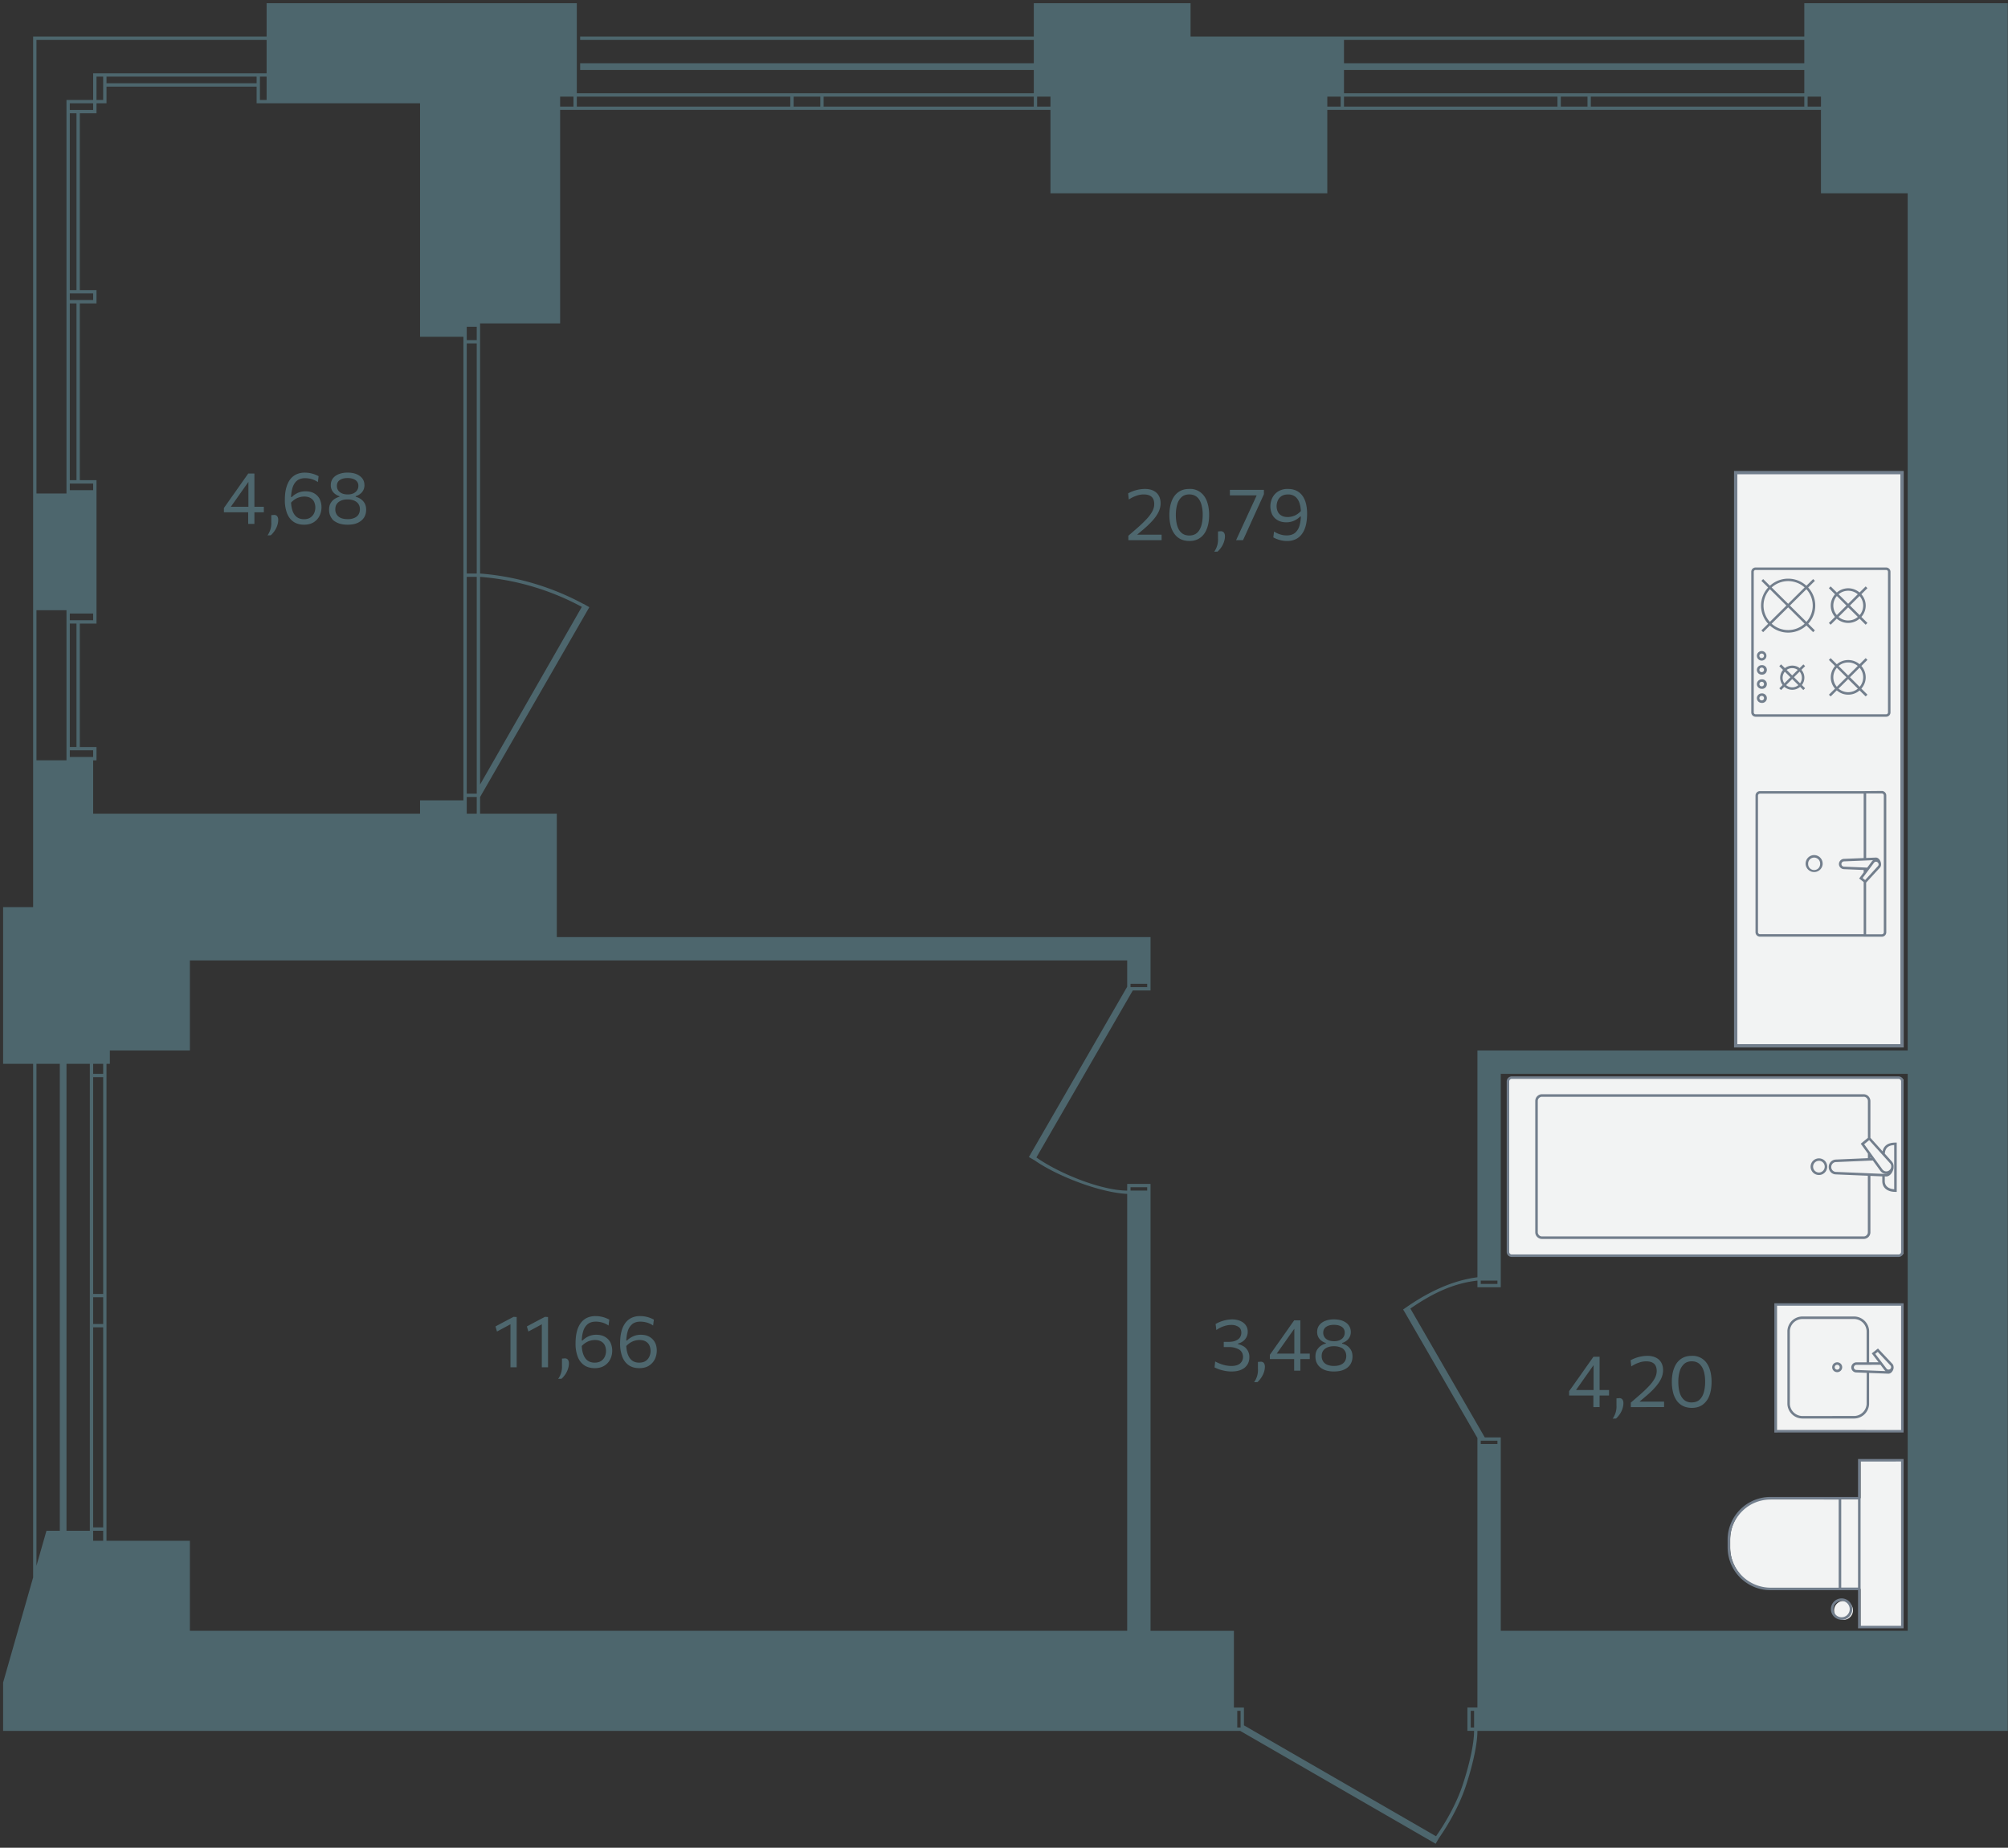
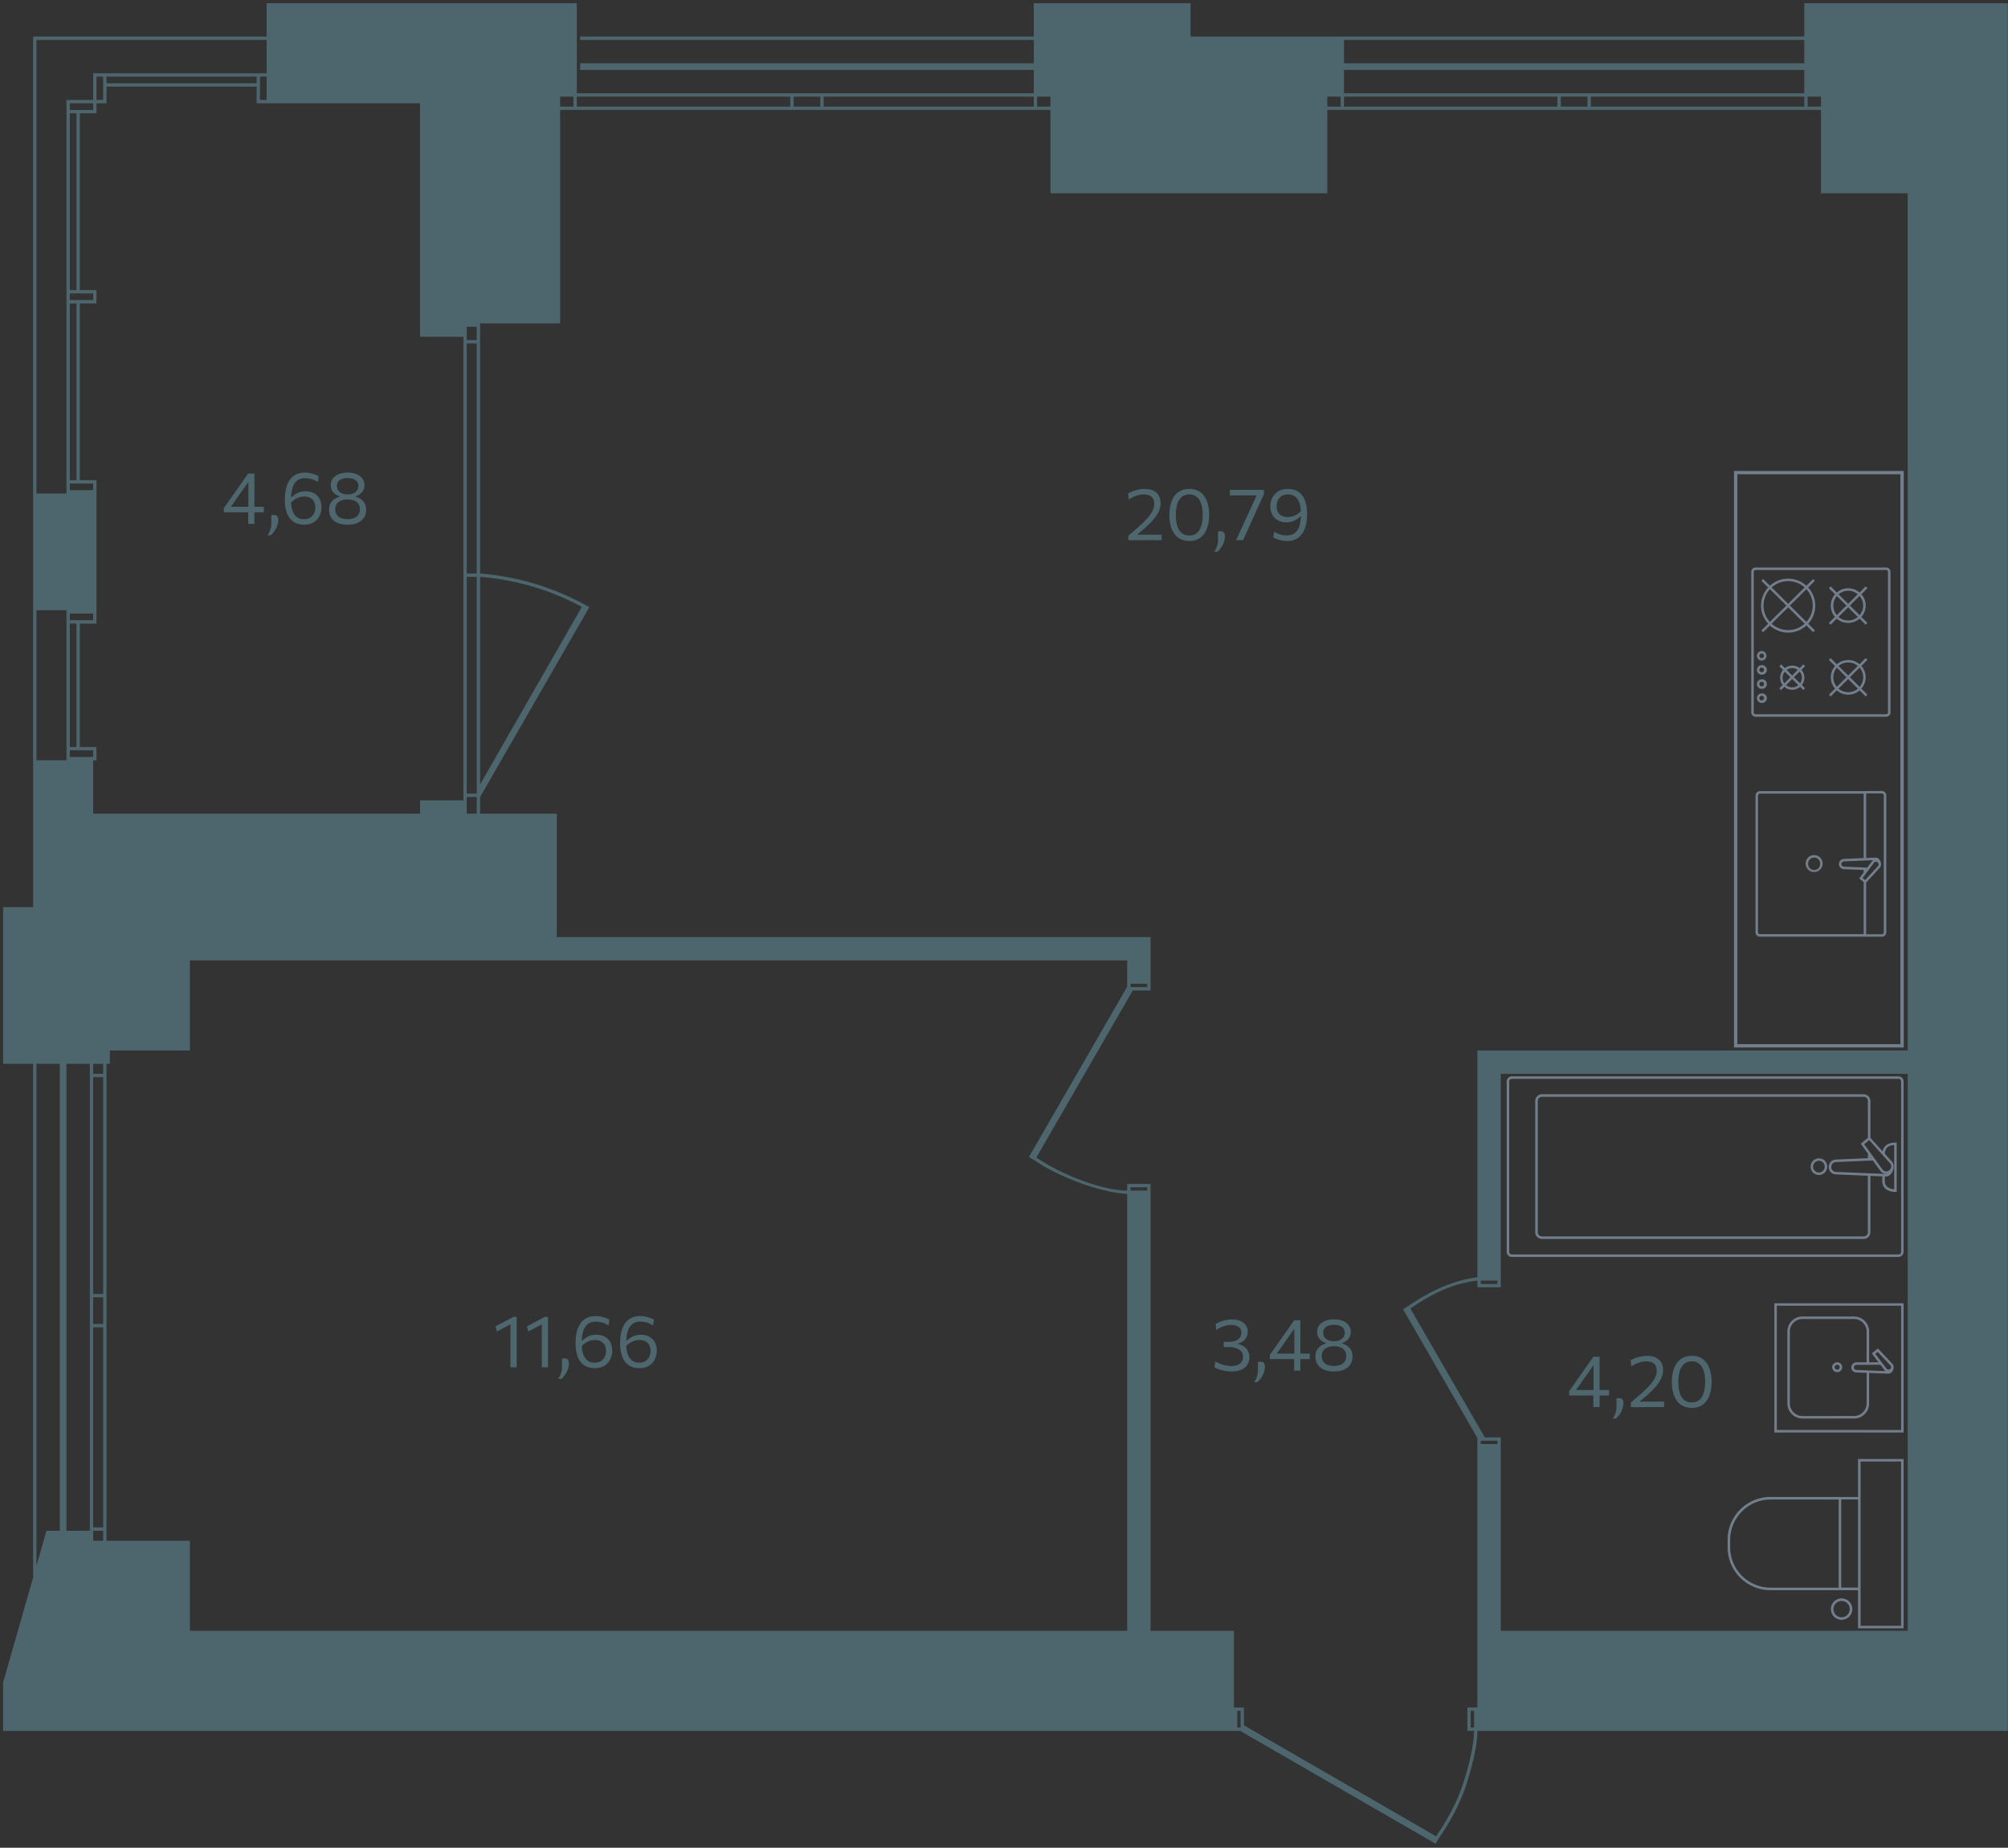
<svg xmlns="http://www.w3.org/2000/svg" width="602" height="554" viewBox="0 0 602 554">
  <rect x="0" y="0" width="602" height="554" fill="#333333" stroke="none" />
  <path id="walls" fill="#4d666d" fill-rule="evenodd" d="M371.82 518.97H.93v-14.5l9-31.5v-154h-9v-47h9v-261h70v-10h93v27h137v-7h-136v-2h136v-7h-136v-1h136v-10h47v10h184v-10h61v518h-159c0 4.09-1.45 10.43-3.49 16.58-2.04 6.14-5.58 12.06-8.03 15.53l-1 1.72zm169.11-507h-138v7h138zm-521 18h8v-8h52v-10h-69v136h9zm521-9h-138v7h138zm-461 2h-2v7h2zm-3 0h-45v2h45zm-46 0h-2v7h2zm95 217h13v-139h-13v-70h-49v-5h-45v5h-3v3h-5v53h5v4h-5v53h5v43h-5v37h5v4h-1v16h98zm420-211h-4v3h4zm-5 0h-64v3h64zm-65 0h-8v3h8zm-9 0h-64v3h64zm-65 0h-4v3h4zm-87 0h-4v3h4zm-5 0h-63v3h63zm-64 0h-8v3h8zm-9 0h-64v3h64zm-65 0h-4v3h4zm-144 2h-7v2h7zm402.6 519.58c2.35-3.34 5.93-9.2 7.96-15.32 2.03-6.13 3.44-12.35 3.44-16.27h-2v-7h3v-80.8l-22-38.1-.28-.42c6.93-4.97 14.44-8.68 22.28-9.68v-68h129v-257h-26v-25h-148v25h-83v-25h-147v64h-24v75a78.1 78.1 0 0 1 31 9.13l.01-.04 1.74 1-32.75 56.92v5h23v37h178v16h-5.32l-28.9 50.07c6.78 4.77 19.31 9.88 27.22 9.94v-2.01h7v134h25v23h3v5.33l57.6 33.26zM22.93 33.97h-2v53h2zm5 54h-7v2h7zm-5 3h-2v53h2zm120 7h-3v4h3zm0 5h-3v69h3zm-115 42h-7v2h7zm146.5 36.99a76.8 76.8 0 0 0-30.5-9v62.26zm-31.5-9h-3v65h3zm-123 10h-9v45h9zm8 1h-7v2h7zm-5 3h-2v37h2zm5 38h-7v2h7zm115 14h-3v5h3zm195 119c-8.11-.36-21.03-5.34-27.74-10.05l-1.73-1 29.47-51.06v-7.89h-281v27h-24v4h-1v143h25v27h281zm6-63h-5v1h5zm-313 24h-3v3h3zm-4 0h-7v140h7zm-13 140h4v-140h-7v150.5zm558-137h-122v64h-7v-2c-7.3.8-13.64 3.92-20.1 8.38l22.3 38.62h4.8v58h122zm-541 1h-3v65h3zm313 33h-5v1h5zm105 28h-5v1h5zm-418 5h-3v8h3zm0 9h-3v60h3zm418 34h-5v1h5zm-7 81h-1v5h1zm-70 0h-1v5h1zm-341-54h-3v3h3z" />
  <path id="footage" fill="#4e676e" d="M74.41 157.07v-4.19l.06-.34v-9.63l1.42-.44-1.23 1.75-1.2 1.7-2.63 3.73q-1.053 1.483-2.1 2.97l-.07-.67H79.1v1.65H67.13v-1.3a198 198 0 0 0 2.17-3.07l1.07-1.5 1.94-2.76 1.06-1.5 1.05-1.49h1.85v15.1h-1.86zm5.78 3.46a6.22 6.22 0 0 0 1.14-3.97v-2.11l.93-.07c.4.03.7.18.88.46.18.27.27.6.27 1 0 .46-.06.91-.18 1.36a6.4 6.4 0 0 1-1.23 2.4c-.26.34-.53.64-.82.89l-1 .03zm10.98-3.21c-1.24 0-2.3-.29-3.15-.86s-1.5-1.41-1.95-2.52a10.9 10.9 0 0 1-.67-4.1c0-1.32.13-2.5.4-3.5s.65-1.87 1.16-2.56a5 5 0 0 1 1.88-1.55 5.9 5.9 0 0 1 2.53-.52 8.45 8.45 0 0 1 4.15 1.07l-.22 1.76a6.54 6.54 0 0 0-2.86-1.1 7 7 0 0 0-.97-.07c-.99 0-1.8.25-2.42.74-.62.5-1.08 1.23-1.37 2.2s-.44 2.16-.44 3.58c0 1.29.15 2.35.44 3.2s.73 1.5 1.3 1.93c.58.43 1.28.65 2.12.65.8 0 1.45-.17 1.96-.5.5-.35.88-.78 1.12-1.32a4.16 4.16 0 0 0 .01-3.35c-.23-.5-.6-.89-1.1-1.18s-1.12-.44-1.9-.44a5.4 5.4 0 0 0-1.96.4q-.51.21-1.02.57c-.35.25-.7.56-1.05.94-.12-.23-.2-.44-.24-.62s-.04-.35 0-.53.11-.38.23-.62l.32.02a6.2 6.2 0 0 1 1.9-1.3 5.5 5.5 0 0 1 2.3-.43c.97 0 1.8.2 2.51.6s1.26.95 1.64 1.66a5.86 5.86 0 0 1 0 5.03c-.38.81-.96 1.46-1.74 1.96s-1.75.76-2.92.76zm13.05 0q-1.89 0-3.12-.6c-1.23-.6-1.43-.93-1.84-1.6s-.6-1.43-.6-2.27c0-.83.16-1.51.5-2.05s.74-.96 1.22-1.25.95-.5 1.39-.6v-.18a3.9 3.9 0 0 1-1.26-.63 3.18 3.18 0 0 1-1.34-2.68q0-1.14.6-1.98c.42-.56 1-1 1.76-1.31a7.1 7.1 0 0 1 2.7-.47c1.02 0 1.9.15 2.66.47s1.33.75 1.75 1.3.62 1.23.62 1.99a3.17 3.17 0 0 1-1.35 2.68c-.4.3-.82.5-1.27.63v.19c.45.1.92.29 1.4.59s.9.71 1.23 1.26c.33.54.5 1.22.5 2.04 0 .84-.2 1.6-.6 2.27-.41.67-1.02 1.2-1.84 1.6s-1.85.6-3.1.6zm0-1.67c.721.03 1.44-.107 2.1-.4.55-.25.94-.6 1.2-1.05.25-.44.38-.95.38-1.51 0-.66-.17-1.21-.49-1.65s-.76-.76-1.32-.98a5.2 5.2 0 0 0-1.89-.32c-.69 0-1.31.1-1.87.32-.55.22-1 .54-1.32.98s-.48.98-.48 1.65a2.66 2.66 0 0 0 1.57 2.57c.54.26 1.25.39 2.12.39m0-7.4c1.02 0 1.81-.25 2.37-.73s.85-1.09.85-1.83a2 2 0 0 0-.89-1.76c-.58-.4-1.36-.6-2.33-.6-.98 0-1.76.2-2.35.6s-.87.99-.87 1.76c0 .5.12.94.38 1.32.25.38.62.68 1.1.9s1.05.33 1.74.33zm234.07 13.72v-1.35a503 503 0 0 0 2.7-2.34 37 37 0 0 0 2.71-2.6c.76-.8 1.33-1.57 1.74-2.32s.6-1.5.6-2.24c0-.95-.26-1.67-.78-2.15s-1.3-.72-2.35-.72a6.2 6.2 0 0 0-2.21.39c-.812.266-1.58.65-2.28 1.14l-.2-1.86a10.7 10.7 0 0 1 5-1.32c1 0 1.87.17 2.57.52.68.32 1.243.844 1.61 1.5.37.64.55 1.4.55 2.3 0 .82-.19 1.65-.57 2.47-.38.83-.94 1.67-1.7 2.53-.75.86-1.67 1.76-2.77 2.7l-2.46 2.08-.27-.39h8.07v1.65h-9.96zm18.31.23c-1.04 0-1.94-.2-2.7-.58s-1.38-.93-1.87-1.64a7.3 7.3 0 0 1-1.1-2.48c-.23-.94-.35-1.98-.35-3.1 0-1.56.23-2.93.67-4.1s1.1-2.08 2-2.73 1.97-.97 3.29-.97a5.1 5.1 0 0 1 4.48 2.16c.5.68.86 1.5 1.1 2.46.25.95.38 2 .38 3.17 0 1.59-.23 2.97-.68 4.14s-1.11 2.07-2 2.71c-.87.64-1.94.96-3.22.96m-.04-1.64c.96 0 1.73-.27 2.32-.8s1.02-1.28 1.29-2.2.4-2 .4-3.17a11 11 0 0 0-.43-3.25c-.28-.92-.72-1.64-1.32-2.14s-1.35-.76-2.26-.76c-.95 0-1.72.26-2.31.79a4.6 4.6 0 0 0-1.31 2.18q-.42 1.395-.42 3.18c0 1.2.13 2.26.4 3.19s.7 1.66 1.3 2.18c.59.53 1.37.8 2.34.8m7.46 4.86a6.27 6.27 0 0 0 1.14-3.97v-2.11l.92-.07c.4.03.7.18.88.46.19.27.28.6.28 1 0 .46-.06.91-.18 1.36a6.4 6.4 0 0 1-1.22 2.41c-.26.34-.54.64-.82.89zm6.56-3.45q1.348-2.97 2.72-5.93l2.1-4.58a178 178 0 0 0 1.54-3.35l.38.41h-8.6v-1.64h10.2v1.3l-1.2 2.65-1.23 2.7-1.4 3.07a478 478 0 0 1-2.43 5.36h-2.08zm15.32.24a7.7 7.7 0 0 1-2.24-.31 8.6 8.6 0 0 1-1.92-.77l.22-1.76a7.3 7.3 0 0 0 2.87 1.1c.33.04.65.06.95.06 1 0 1.81-.24 2.44-.74a4.27 4.27 0 0 0 1.37-2.2c.29-.96.43-2.16.43-3.58 0-1.28-.15-2.35-.44-3.2s-.73-1.5-1.3-1.92a3.42 3.42 0 0 0-2.11-.64c-.8 0-1.46.16-1.97.5-.5.33-.88.77-1.11 1.3s-.36 1.12-.36 1.72.12 1.15.35 1.64.6.88 1.09 1.17 1.13.44 1.9.44a5.4 5.4 0 0 0 1.97-.39 5.4 5.4 0 0 0 2.06-1.52c.12.23.2.44.25.62s.04.36 0 .54-.12.38-.24.61l-.3-.02c-.3.28-.6.53-.93.75a5.57 5.57 0 0 1-3.28.99q-1.455 0-2.52-.6a4.13 4.13 0 0 1-1.65-1.67 5.81 5.81 0 0 1 0-5.03c.4-.8.98-1.46 1.75-1.95a5.3 5.3 0 0 1 2.92-.75c1.24 0 2.29.28 3.14.85.86.57 1.5 1.4 1.96 2.52.44 1.11.67 2.47.67 4.09 0 1.33-.14 2.5-.4 3.52s-.66 1.87-1.17 2.55-1.13 1.2-1.87 1.55a5.9 5.9 0 0 1-2.53.53m-16.68 249a10.6 10.6 0 0 1-2.77-.36 10.4 10.4 0 0 1-2.33-.87l.19-1.78c.767.422 1.579.757 2.42 1a9.7 9.7 0 0 0 2.33.36c1.27 0 2.18-.26 2.75-.78.56-.52.85-1.17.85-1.96 0-.96-.39-1.68-1.16-2.18a5.9 5.9 0 0 0-3.22-.75h-1.4v-1.56h1.31c.93 0 1.69-.12 2.27-.36s1-.57 1.28-.98c.27-.41.41-.88.41-1.4 0-.8-.29-1.39-.86-1.77a3.9 3.9 0 0 0-2.2-.57c-.34 0-.7.03-1.07.1a8.3 8.3 0 0 0-3.36 1.44l-.22-1.82a10.3 10.3 0 0 1 4.9-1.38c.93 0 1.76.15 2.47.45s1.27.73 1.66 1.28c.4.55.6 1.2.6 1.96a3.47 3.47 0 0 1-1.46 2.89c-.44.32-.92.54-1.45.67v.18c.4.08.8.2 1.2.4a3.66 3.66 0 0 1 2.2 3.53q.015 1.185-.57 2.16a4 4 0 0 1-1.77 1.53c-.8.38-1.79.57-3 .57m6.77 3.2a6.23 6.23 0 0 0 1.14-3.96v-2.11l.93-.07c.4.03.7.18.88.46.18.27.27.6.27 1 0 .46-.06.91-.18 1.36s-.29.87-.5 1.28a7.5 7.5 0 0 1-1.54 2.02l-1 .03zm12-3.45v-4.19l.05-.34v-9.63l1.42-.44a218 218 0 0 1-2.43 3.45l-2.63 3.73q-1.053 1.483-2.1 2.97l-.06-.67h10.43v1.65h-11.96v-1.3a253 253 0 0 0 2.17-3.07l1.07-1.5 1.94-2.76 1.05-1.5 1.06-1.49h1.85v15.1h-1.86zm11.95.25c-1.27 0-2.3-.2-3.13-.6-.82-.4-1.43-.93-1.84-1.6s-.6-1.43-.6-2.27c0-.83.17-1.51.5-2.05a4.2 4.2 0 0 1 2.61-1.84v-.2a3.9 3.9 0 0 1-1.26-.62 3.19 3.19 0 0 1-1.34-2.68c0-.76.2-1.42.61-1.98s1-1 1.76-1.32a7.1 7.1 0 0 1 2.69-.46c1.02 0 1.91.15 2.66.46s1.34.75 1.75 1.32.62 1.22.62 1.98a3.17 3.17 0 0 1-1.34 2.68c-.4.3-.83.5-1.27.63v.19c.44.1.91.29 1.4.58.48.3.88.72 1.22 1.26.33.55.5 1.23.5 2.05 0 .84-.2 1.6-.6 2.27s-1.02 1.2-1.84 1.6-1.85.6-3.1.6m0-1.67c.85 0 1.55-.13 2.1-.4q.81-.375 1.2-1.05c.24-.44.37-.95.37-1.51q0-.99-.48-1.65c-.48-.66-.77-.76-1.33-.98s-1.19-.32-1.89-.32c-.69 0-1.3.1-1.87.32-.55.22-1 .54-1.32.98s-.48.98-.48 1.65c0 .56.13 1.07.38 1.51s.65.8 1.2 1.06a4.9 4.9 0 0 0 2.12.39m0-7.4c1.01 0 1.8-.25 2.37-.73a2.3 2.3 0 0 0 .84-1.83 2 2 0 0 0-.88-1.76c-.59-.4-1.37-.6-2.33-.6-.99 0-1.77.2-2.35.6s-.88.99-.88 1.76a2.33 2.33 0 0 0 1.48 2.22c.47.22 1.06.33 1.75.33zm77.76 19.75v-4.2l.06-.33v-9.64l1.42-.44-1.23 1.75-1.2 1.7-2.63 3.73-1.05 1.49c-.34.5-.7.99-1.05 1.48l-.07-.67h10.44v1.65h-11.97v-1.3a199 199 0 0 0 2.17-3.06l1.08-1.51 1.93-2.75 1.06-1.5 1.06-1.5h1.84v15.1zm5.78 3.45a6.27 6.27 0 0 0 1.14-3.97v-2.1l.93-.07c.4.02.7.18.88.45.18.28.27.61.27 1 0 .46-.06.91-.18 1.36a6.4 6.4 0 0 1-1.22 2.42 5.8 5.8 0 0 1-.82.88l-1 .04zm5.44-3.45v-1.34q1.354-1.17 2.7-2.35a37 37 0 0 0 2.72-2.59c.76-.8 1.33-1.57 1.74-2.32s.6-1.5.6-2.25c0-.95-.26-1.67-.78-2.15s-1.3-.72-2.35-.72a6.2 6.2 0 0 0-2.22.4 8.7 8.7 0 0 0-2.27 1.13l-.2-1.86a10.7 10.7 0 0 1 5-1.32c1 0 1.86.18 2.57.53.7.34 1.25.84 1.61 1.49.37.64.55 1.4.55 2.3 0 .82-.19 1.65-.57 2.48-.38.82-.95 1.66-1.7 2.52-.75.87-1.68 1.77-2.78 2.7l-2.45 2.08-.27-.38h8.07v1.65zm18.32.23c-1.04 0-1.94-.2-2.7-.58s-1.39-.93-1.88-1.63a7.5 7.5 0 0 1-1.09-2.48 13.2 13.2 0 0 1-.35-3.1c0-1.57.22-2.94.67-4.1.44-1.18 1.1-2.08 1.99-2.73s1.98-.98 3.3-.98a5.12 5.12 0 0 1 4.48 2.16c.49.69.86 1.51 1.1 2.46s.37 2.01.37 3.17c0 1.6-.22 2.97-.67 4.14a5.84 5.84 0 0 1-2 2.72c-.87.63-1.95.95-3.22.95m-.05-1.64c.97 0 1.74-.27 2.33-.8.58-.54 1.01-1.27 1.28-2.2s.4-1.99.4-3.17c0-1.24-.13-2.33-.42-3.25s-.73-1.63-1.32-2.14-1.35-.76-2.27-.76c-.94 0-1.71.27-2.3.8a4.6 4.6 0 0 0-1.31 2.18c-.28.93-.42 1.98-.42 3.17 0 1.2.13 2.26.4 3.2s.7 1.65 1.3 2.18c.59.53 1.36.8 2.33.8zM149 399.23l-.45-1.53a372 372 0 0 1 5.44-2.88l-.06 1.75-2.46 1.33zm4.04 10.73V395.7l.94-.88.92.06v15.08zm5.37-10.73-.45-1.53a370 370 0 0 1 5.43-2.88l-.05 1.75-2.46 1.33zm4.03 10.73V395.7l.95-.88.91.06v15.08zm4.9 3.46a6.22 6.22 0 0 0 1.14-3.97v-2.11l.93-.07c.4.03.7.18.88.46.18.27.27.6.27 1 0 .46-.06.91-.18 1.36a6.4 6.4 0 0 1-1.22 2.41c-.26.34-.53.64-.82.89zm10.98-3.21c-1.24 0-2.3-.29-3.15-.86s-1.5-1.41-1.95-2.52a10.9 10.9 0 0 1-.67-4.1c0-1.32.14-2.5.4-3.5.216-.921.61-1.79 1.16-2.56a5 5 0 0 1 1.88-1.55 5.9 5.9 0 0 1 2.54-.52 8.45 8.45 0 0 1 4.14 1.07l-.22 1.76a6.54 6.54 0 0 0-2.86-1.1 7 7 0 0 0-.97-.07c-.99 0-1.8.25-2.42.74a4.3 4.3 0 0 0-1.37 2.2c-.3.96-.44 2.16-.44 3.58 0 1.29.15 2.35.45 3.2s.73 1.5 1.3 1.93 1.28.65 2.11.65c.8 0 1.45-.17 1.96-.5.5-.35.88-.78 1.12-1.32a4.16 4.16 0 0 0 .01-3.35c-.23-.5-.6-.89-1.1-1.18s-1.12-.44-1.9-.44a5.4 5.4 0 0 0-1.96.4q-.51.21-1.02.57c-.35.25-.7.56-1.05.94-.12-.23-.2-.44-.24-.62s-.04-.35 0-.53.12-.38.23-.62l.32.03a6.2 6.2 0 0 1 1.9-1.3 5.5 5.5 0 0 1 2.3-.44c.97 0 1.8.2 2.52.6.7.4 1.25.95 1.64 1.66a5.86 5.86 0 0 1 0 5.03c-.39.81-.97 1.46-1.75 1.96s-1.75.76-2.91.76m13.35 0c-1.24 0-2.29-.29-3.14-.86s-1.51-1.41-1.96-2.52a11.1 11.1 0 0 1-.66-4.1c0-1.32.13-2.5.4-3.5.216-.921.61-1.79 1.16-2.56a5 5 0 0 1 1.87-1.55 5.9 5.9 0 0 1 2.54-.52 8.43 8.43 0 0 1 4.15 1.07l-.22 1.76a6.54 6.54 0 0 0-2.87-1.1 7 7 0 0 0-.96-.07c-1 0-1.8.25-2.42.74a4.3 4.3 0 0 0-1.38 2.2c-.29.96-.44 2.16-.44 3.58 0 1.29.15 2.35.45 3.2s.73 1.5 1.3 1.93 1.28.65 2.11.65c.8 0 1.45-.17 1.96-.5.5-.35.88-.78 1.12-1.32a4.16 4.16 0 0 0 .01-3.35c-.23-.5-.6-.89-1.1-1.18s-1.12-.44-1.9-.44a5.4 5.4 0 0 0-1.96.4q-.51.21-1.02.57c-.35.25-.7.56-1.05.94-.12-.23-.2-.44-.24-.62s-.04-.35 0-.53.12-.38.23-.62l.32.03a6.2 6.2 0 0 1 1.91-1.3 5.5 5.5 0 0 1 2.28-.44c.98 0 1.82.2 2.53.6.7.4 1.25.95 1.64 1.66s.57 1.54.57 2.47c0 .9-.19 1.76-.57 2.57-.39.8-.97 1.45-1.75 1.95-.77.5-1.75.76-2.91.76" />
  <g id="furniture">
-     <path fill="#f2f3f3" d="M570.24 313.56h-49.88V141.7h49.88v171.88zm.46 61.78v-51.09c0-.64-.51-1.16-1.15-1.16H453.4c-.64 0-1.15.52-1.15 1.16v51.1c0 .63.51 1.15 1.15 1.15h116.15c.64 0 1.15-.52 1.15-1.16m-38 53.77v-37.99h38v38h-38zm22.8 53.33a2.83 2.83 0 1 1-5.618.682 2.83 2.83 0 0 1 5.618-.682m2.3-6.05h-26.6c-6.887.017-12.483-5.553-12.5-12.44v-2.22c-.033-6.887 5.523-12.497 12.41-12.53h26.69v-11.38h12.9v50h-12.9z" />
    <path fill="#727e8c" d="M570.74 314.06h-50.88V141.2h50.88v172.88zm-49.88-1h48.88V142.2h-48.88v170.88zm45.91-99.46v-42.15c0-.72-.59-1.3-1.3-1.3h-39.14c-.72 0-1.3.57-1.3 1.3v42.15c0 .72.6 1.3 1.3 1.3h39.14c.72 0 1.3-.58 1.3-1.3m-.75 0c0 .3-.25.55-.55.55h-39.14a.55.55 0 0 1-.55-.55v-42.15c0-.3.25-.55.55-.55h39.14c.3 0 .55.24.55.54zm-21.8-32.01c0-2.1-.8-4-2.13-5.44l2.02-2-.53-.53-2.02 2a8.11 8.11 0 0 0-10.94 0l-2.02-2-.53.53 2.02 2a8.01 8.01 0 0 0 0 10.87l-2.02 1.99.53.53 2.01-2a8.11 8.11 0 0 0 10.96 0l2.01 2 .53-.53-2-2a8.05 8.05 0 0 0 2.11-5.42M531.14 187l4.95-4.9 4.95 4.9a7.37 7.37 0 0 1-9.9 0m-.52-10.34 4.94 4.9-4.95 4.9a7.25 7.25 0 0 1 .01-9.8m10.41-.53-4.94 4.9-4.94-4.9a7.38 7.38 0 0 1 9.88 0m.53.53a7.29 7.29 0 0 1 .01 9.8l-4.95-4.9zm-8.12 23.09 1.12 1.1a3.6 3.6 0 0 0-.13 4.53l-.99.99.53.53.97-.97a3.64 3.64 0 0 0 4.74.01l.96.95.53-.53-.97-.97a3.6 3.6 0 0 0-.13-4.56l1.11-1.1-.53-.53-1.13 1.12-.19-.16c-1.3-.86-3-.77-4.22.16l-1.13-1.13-.53.53v.03zm5.54 1.1-1.68 1.67-1.67-1.66c1-.712 2.34-.712 3.34 0h.01zm.68 4.02-1.83-1.82 1.7-1.69a2.85 2.85 0 0 1 .13 3.51m-4.19.55 1.84-1.83 1.84 1.83a2.87 2.87 0 0 1-3.68-.01zm-.38-4.03 1.68 1.67-1.8 1.8s-.06-.04-.07-.07a2.85 2.85 0 0 1 .2-3.4zm24.77-14.62-1.82-1.8c.8-.91 1.3-2.1 1.3-3.4s-.5-2.49-1.3-3.4l1.82-1.82-.53-.53-1.84 1.83a5.17 5.17 0 0 0-6.8.01l-1.86-1.84-.53.53 1.84 1.84a5.13 5.13 0 0 0-.01 6.77l-1.83 1.82.53.53 1.83-1.82a5.2 5.2 0 0 0 6.84 0l1.82 1.82.53-.53h.01zm-8.66-1.81 2.88-2.86 2.9 2.87a4.45 4.45 0 0 1-5.78 0v-.02zm-.5-6.25 2.86 2.85-2.88 2.86a4.4 4.4 0 0 1 .01-5.71zm6.26-.54-2.88 2.86-2.87-2.85a4.45 4.45 0 0 1 5.74-.02h.01zm.55 6.26-2.89-2.88 2.88-2.86a4.37 4.37 0 0 1 .02 5.74zm2.35 23.84-1.82-1.8c.8-.91 1.3-2.1 1.3-3.4s-.5-2.49-1.3-3.4l1.82-1.82-.53-.53-1.84 1.83a5.22 5.22 0 0 0-6.81.02l-1.85-1.84-.53.53 1.85 1.84a5.13 5.13 0 0 0-.01 6.77l-1.83 1.82.53.52 1.83-1.82a5.2 5.2 0 0 0 6.84.02l1.82 1.8.53-.52zm-8.66-1.81 2.88-2.86 2.9 2.87a4.45 4.45 0 0 1-5.78 0v-.02zm-.5-6.25 2.86 2.85-2.88 2.86a4.4 4.4 0 0 1 .01-5.71zm6.26-.54-2.88 2.86-2.87-2.85a4.45 4.45 0 0 1 5.74-.02h.01zm.55 6.26-2.89-2.88 2.88-2.86a4.37 4.37 0 0 1 .02 5.74zm-29.36-10.73a1.43 1.43 0 1 0 0 2.86 1.43 1.43 0 0 0 0-2.86m0 .75c.38 0 .7.3.7.68s-.32.68-.7.68-.69-.3-.69-.68.3-.68.7-.68zm-1.43 4.9c0 .8.64 1.43 1.44 1.43a1.43 1.43 0 1 0-.001-2.85c-.79 0-1.44.64-1.44 1.43v-.01Zm.75 0c0-.37.3-.68.7-.68s.68.3.68.68-.3.68-.69.68-.69-.3-.69-.67zm-.75 4.25c0 .8.64 1.43 1.44 1.43a1.43 1.43 0 1 0 0-2.85c-.79 0-1.44.64-1.44 1.43zm.75 0c0-.37.3-.68.7-.68s.68.3.68.68-.3.68-.69.68-.69-.3-.69-.67zm-.75 4.22c0 .8.64 1.43 1.44 1.43a1.43 1.43 0 1 0 0-2.85c-.79 0-1.44.64-1.44 1.43zm.75 0c0-.38.3-.68.7-.68s.68.3.68.68-.3.68-.69.68-.69-.3-.69-.67zm18.96 49.69v-.17a2.55 2.55 0 0 0-2.54-2.46h-.1a2.56 2.56 0 0 0-2.46 2.63v.1a2.56 2.56 0 0 0 5.11-.11zm-.75-.01c0 .5-.17.96-.5 1.31s-.78.54-1.26.55h-.04c-.47 0-.91-.18-1.25-.5a1.77 1.77 0 0 1-.55-1.26v-.1a1.8 1.8 0 1 1 3.6-.143zm19.83 20.48v-40.99a1.36 1.36 0 0 0-1.34-1.34l-5.44.05h-31.1c-.73 0-1.33.6-1.33 1.34v40.95a1.34 1.34 0 0 0 1.33 1.35h31.1v.02h5.44c.74 0 1.34-.599 1.341-1.339zm-6.78-15.97-.31-.25.3-.42.76-1.01 2.37-3.19a.74.74 0 0 1 1.041-.106l.019.016a.8.8 0 0 1 .28.46v.03a.7.7 0 0 1-.14.59l-3.57 3.89-.31.34zm.75-5.52 2.08-.09q-.165.12-.3.27l-1.46 1.96h-.32l-.75-.04-5.85-.24a.8.8 0 0 1-.82-.779v-.031a.81.81 0 0 1 .8-.78l5.87-.24zm-.75-.72-5.88.24c-.82 0-1.52.69-1.54 1.53 0 .86.7 1.56 1.55 1.56l5.87.24v.73l-1.35 1.82 1.35 1.08v15.62h-31.1a.6.6 0 0 1-.58-.6v-40.94c0-.33.26-.6.59-.6h31.09zm6.03 22.23a.6.6 0 0 1-.16.43.6.6 0 0 1-.43.18h-4.7v-15.48l4.16-4.52c.29-.38.37-.83.29-1.25-.08-.75-.67-1.74-1.53-1.74l-2.91.12V237.9h4.69c.16 0 .3.06.42.17s.17.27.17.42zM534 429.5h36.7v-38.75h-38.75v38.78zm-1.3-.78V391.5h37.25v37.25l-37.25-.02zm35-18.82c0-.35-.11-.69-.34-.96l-4.35-4.63-1.85 1.47 2.03 2.66h-2.82v-9.43a4.55 4.55 0 0 0-4.73-4.29h-15.1a4.53 4.53 0 0 0-4.68 4.27v22.02a4.55 4.55 0 0 0 4.7 4.3h15.1a4.54 4.54 0 0 0 4.7-4.28v-9.38l5.78.22c.88 0 1.57-1.02 1.57-1.87v-.1zm-2.4 1.2-8.7-.35a.8.8 0 0 1-.82-.76.8.8 0 0 1 .8-.77l7.19-.02 1.25 1.64c.09.1.18.18.28.26m1.65-1.13a.78.78 0 0 1-.27.5.77.77 0 0 1-1.08-.1l-3.4-4.45.74-.58 3.86 4.11c.1.14.17.34.16.53h-.01zM536.6 421v-21.98a3.78 3.78 0 0 1 3.92-3.54h15.13a3.79 3.79 0 0 1 3.96 3.56v9.42h-3.04c-.85 0-1.54.68-1.56 1.53.02.86.72 1.53 1.57 1.51l3.05.12-.02 9.4a3.8 3.8 0 0 1-3.95 3.53l-15.12.01a3.81 3.81 0 0 1-3.94-3.56m14.19-9.59c.83 0 1.5-.66 1.5-1.48s-.67-1.48-1.5-1.48-1.5.66-1.5 1.48.67 1.48 1.5 1.48m0-.75c-.42 0-.75-.33-.75-.73s.34-.73.75-.73.75.33.75.73-.34.73-.75.73m6.25 77.54v-11.42h-26.22c-7.097.017-12.863-5.723-12.88-12.82v-2.22c-.033-7.097 5.693-12.877 12.79-12.91h26.31v-11.38h13.66v50.76h-13.66zm.76-50v49.25h12.14V438.2zm-5.8 11.4V476h5.04v-26.42H552zm-21.18 0c-3.24 0-6.28 1.26-8.57 3.56s-3.55 5.35-3.55 8.58v2.14c0 3.25 1.26 6.29 3.55 8.59a12.2 12.2 0 0 0 8.57 3.56h20.42V449.6l-20.42-.01zm21.3 36.06a3.21 3.21 0 1 1 0-6.42 3.21 3.21 0 0 1 0 6.42m2.43-3.21a2.44 2.44 0 1 0-4.88 0 2.45 2.45 0 0 0 2.44 2.45c1.34 0 2.44-1.1 2.44-2.44zm14.63-159.73H453.23c-.84 0-1.52.7-1.52 1.53v51.1c0 .83.68 1.52 1.52 1.52h115.95c.84 0 1.52-.69 1.52-1.53v-51.09c0-.84-.68-1.53-1.52-1.53m0 .75c.43 0 .77.35.77.78v51.1c0 .42-.35.77-.77.77H453.23a.77.77 0 0 1-.77-.77v-51.1c0-.43.35-.78.77-.78zm-9.07 5.17c-.4-.37-.9-.57-1.44-.56h-96.32a2 2 0 0 0-1.44.55c-.39.37-.62.88-.64 1.42v39.44c0 .55.25 1.06.64 1.43s.9.57 1.44.55h96.33a2 2 0 0 0 2.069-1.928V352.56l3.56.15v1.41c0 2 1.5 3.24 3.95 3.24h.38v-14.78h-.38c-2.63 0-3.58 1.27-3.86 2.62l-3.65-4.05v-11.08a2.1 2.1 0 0 0-.64-1.42v-.01zm6.47 20.07c.27.28.42.64.42 1.01 0 .22-.05.44-.16.65a1.5 1.5 0 0 1-.37.46l-.02.02c-.27.25-.63.38-1 .37a1.43 1.43 0 0 1-.97-.45l-.1-.1-5.5-7.6 1.5-1.23 6.2 6.88zm-5.61-1.5h-.21v-.3l.2.3zm4.83 4.72c-.1.04-.2.07-.3.07l-15-.63a1.46 1.46 0 0 1-1.49-1.429v-.031c0-.4.15-.78.43-1.06a1.4 1.4 0 0 1 1.04-.43l11-.47 2.29 3.15.14.16c.5.54 1.2.77 1.88.67zm1.9-1.86v-.17a2.2 2.2 0 0 0-.58-1.7l-2.04-2.28c.08-1.67.98-2.5 2.8-2.6v13.25c-.97-.07-2.82-.47-2.82-2.47v-1.38l.42.02c1.25 0 2.14-1.54 2.23-2.67zm-9.02-21.24a1.3 1.3 0 0 1 1.32 1.24v11.08l-2.15 1.77 2.15 2.96v1.37l-9.54.41a2.23 2.23 0 0 0-2.21 2.24c0 .6.24 1.16.65 1.58.42.42.99.65 1.58.64l9.5.4v16.97c0 .33-.15.65-.4.88-.23.23-.56.36-.9.34h-96.35c-.34 0-.66-.1-.9-.34s-.4-.56-.4-.89v-39.4c0-.34.14-.66.4-.89s.56-.36.9-.34h96.35zm-11.6 19.2a2.501 2.501 0 0 0-4.26 1.76 2.5 2.5 0 0 0 2.49 2.51c.67 0 1.29-.26 1.76-.74a2.5 2.5 0 0 0-.005-3.536l-.005-.004h.02zm-1.76.01c.46 0 .9.18 1.23.52.33.33.5.77.5 1.23 0 .97-.77 1.76-1.73 1.76a1.75 1.75 0 0 1 0-3.5z" />
  </g>
</svg>